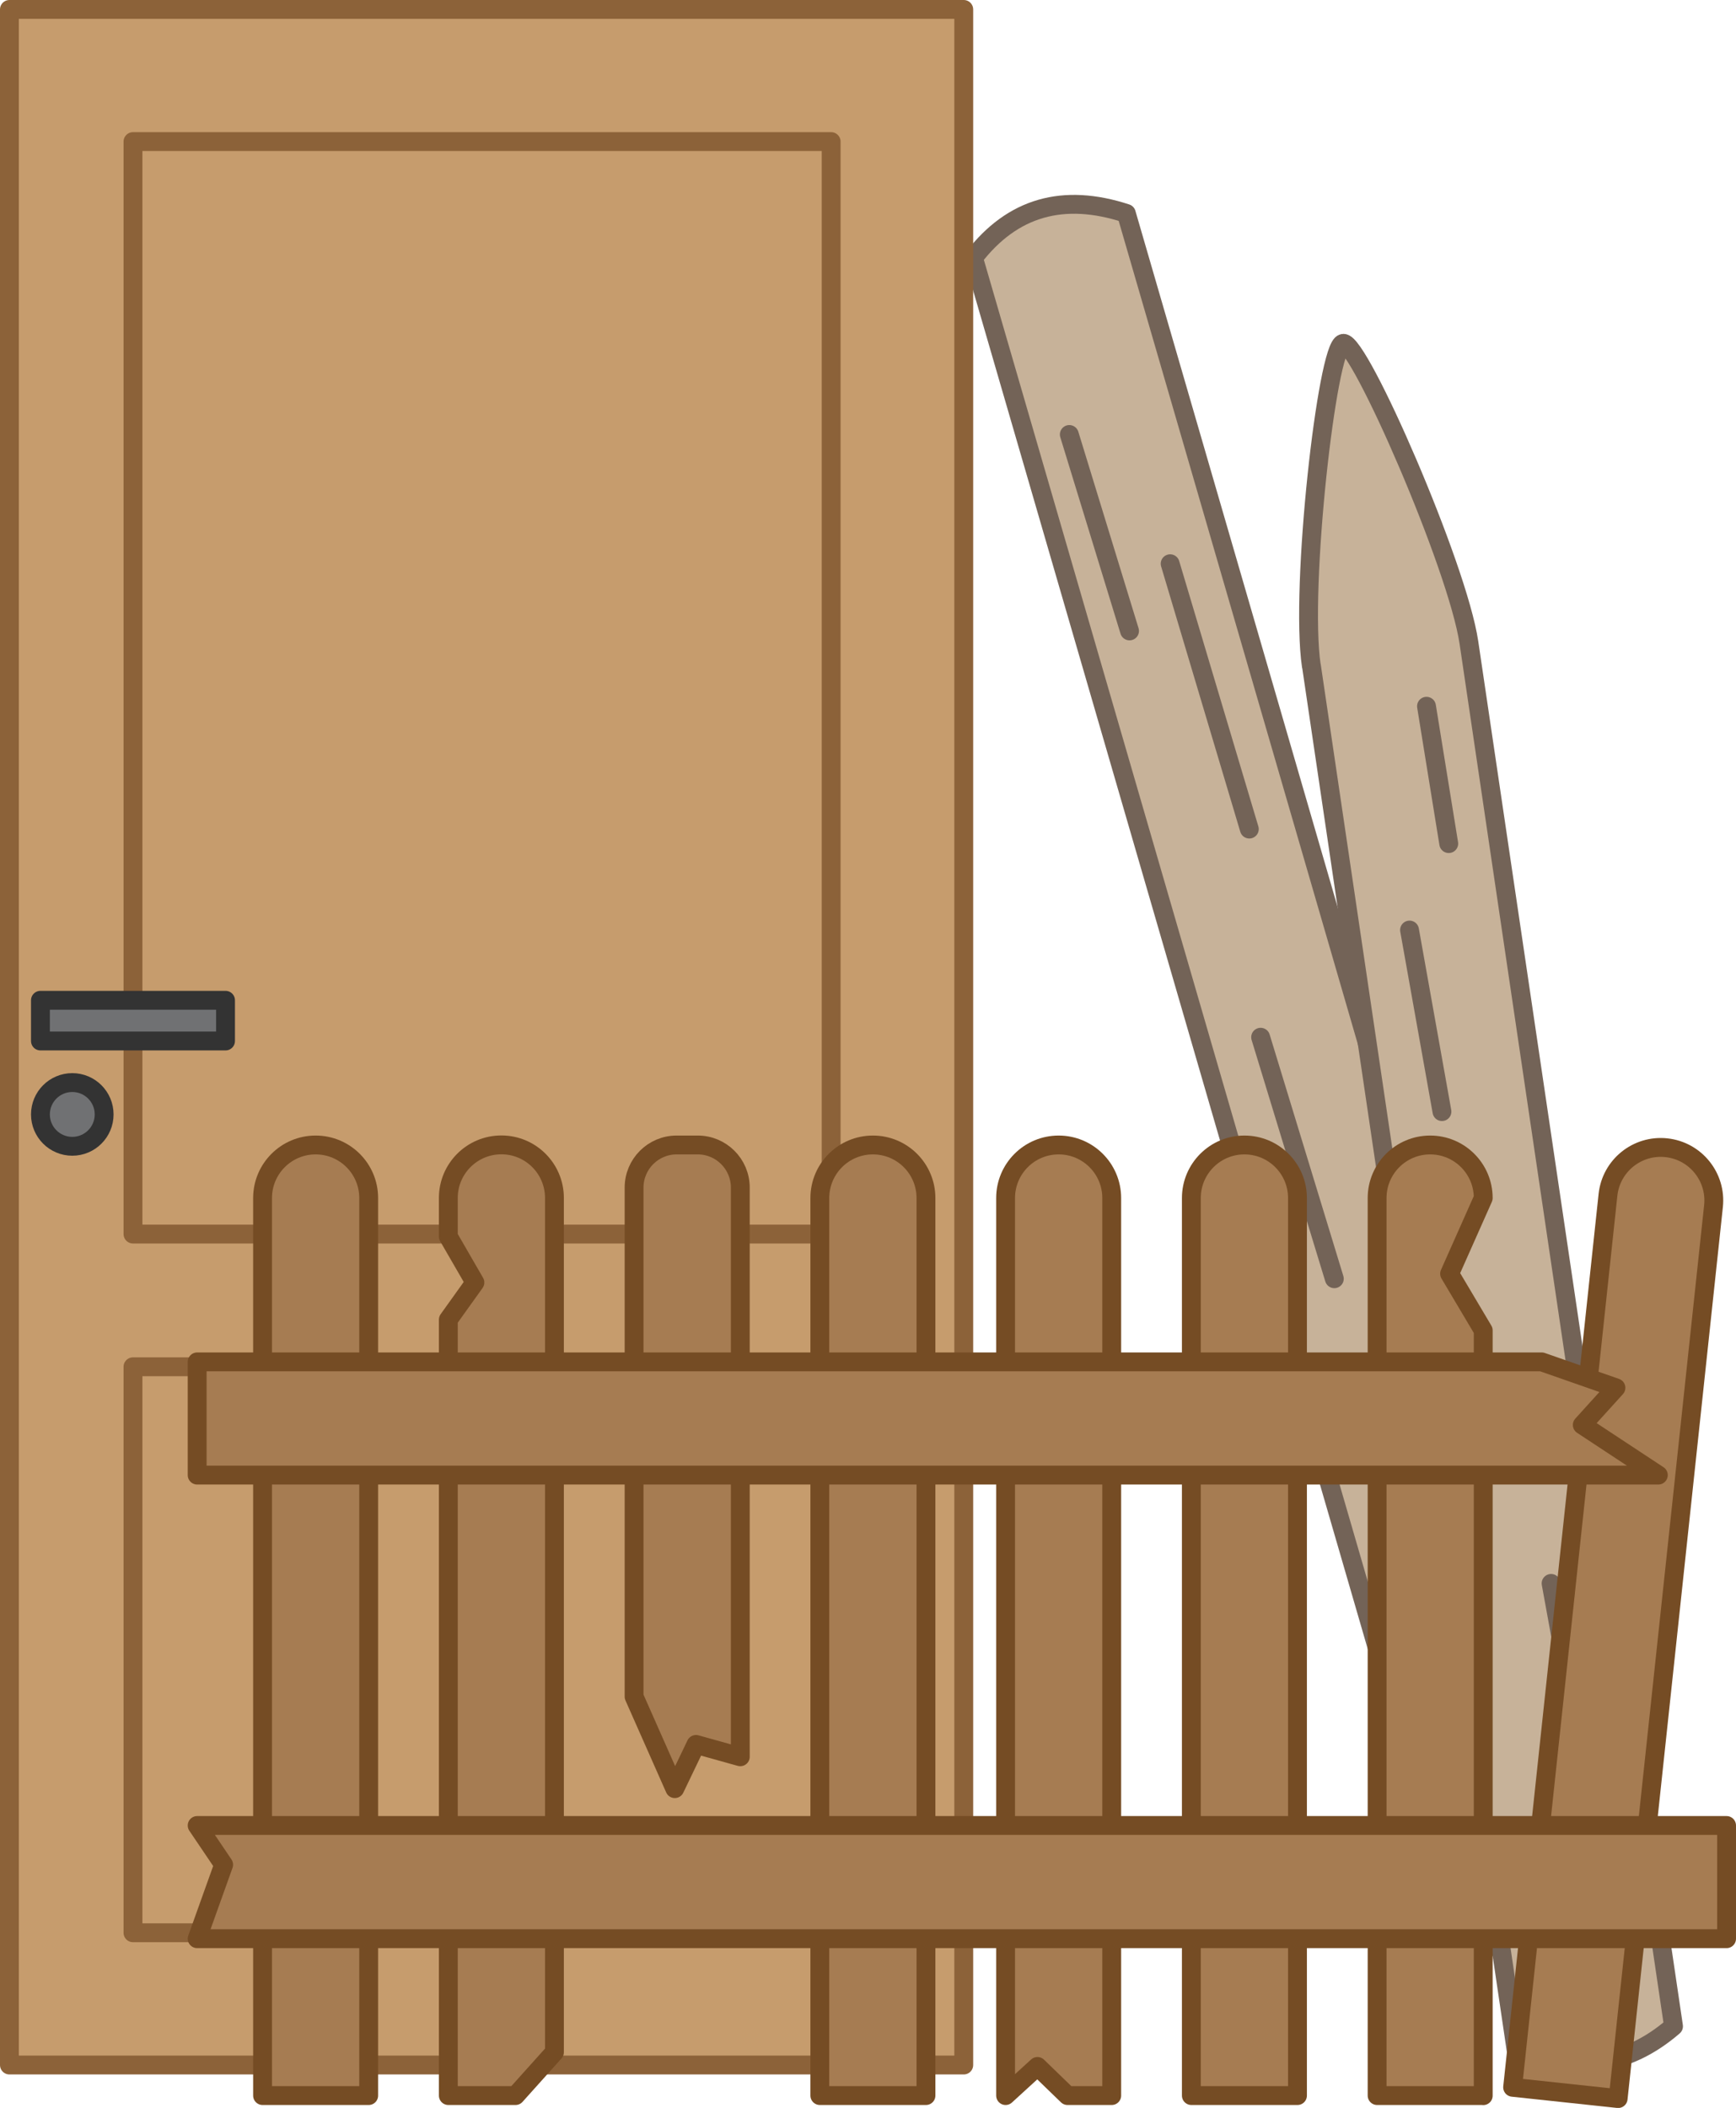
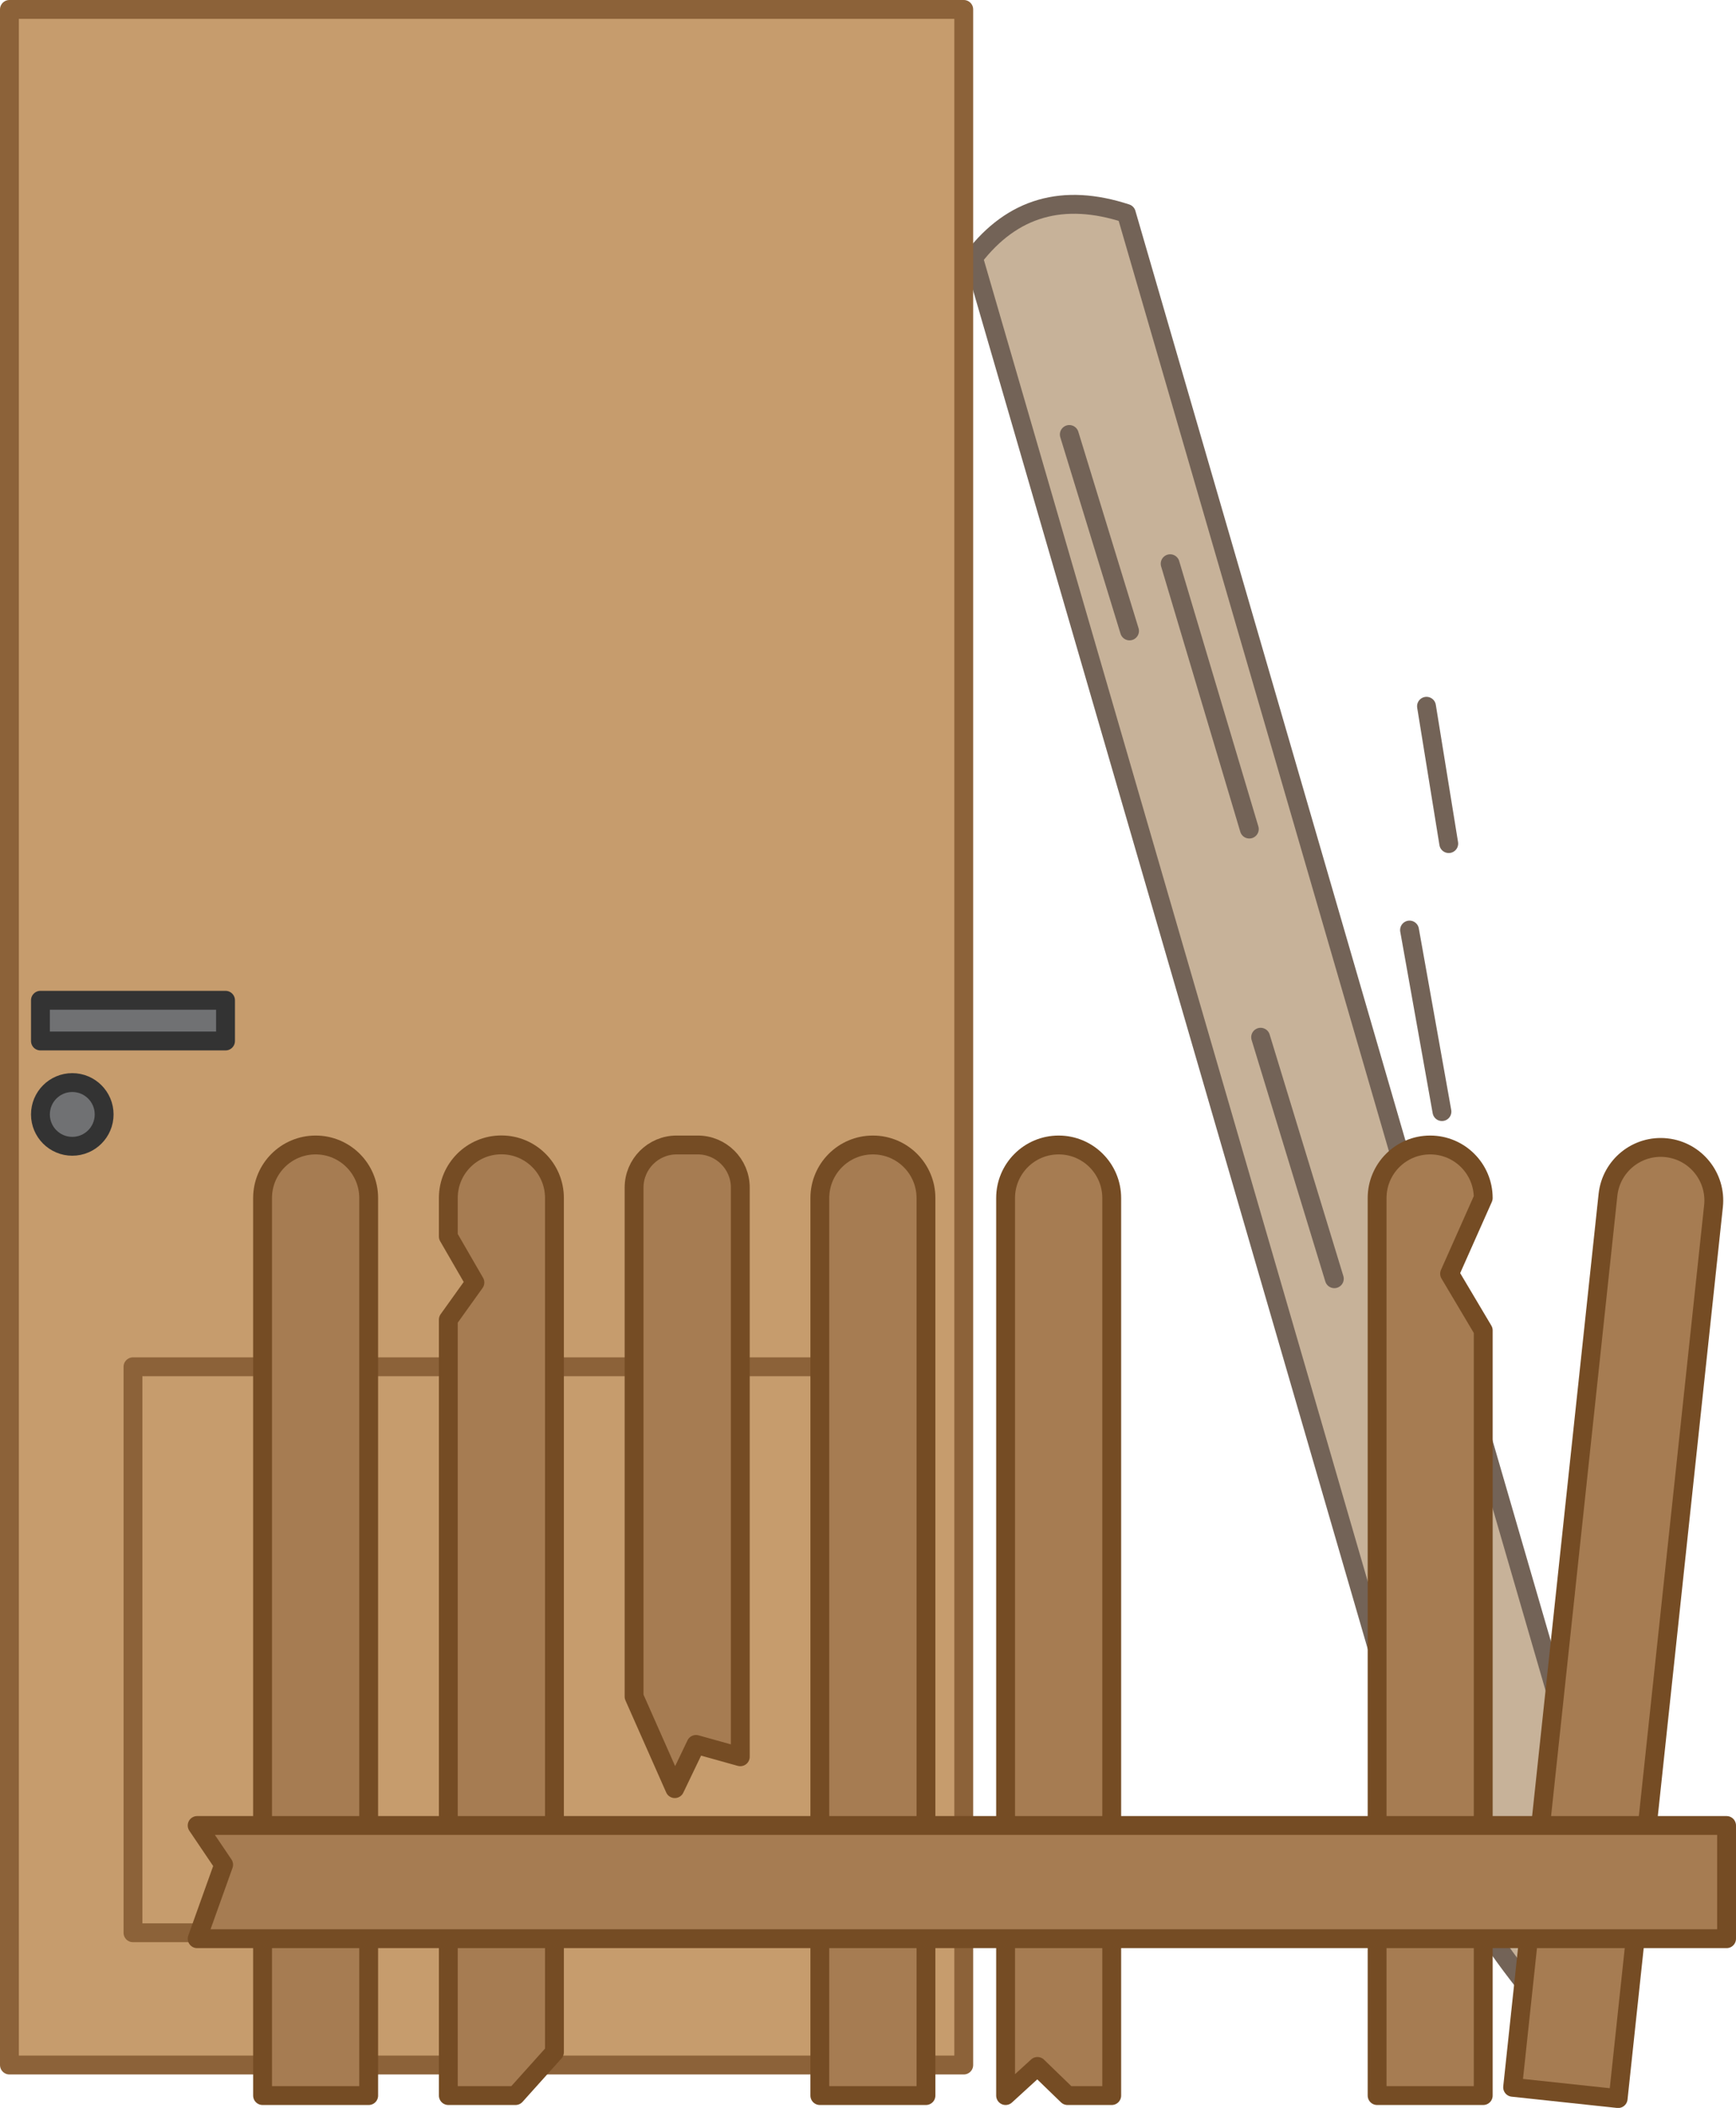
<svg xmlns="http://www.w3.org/2000/svg" id="Ebene_2" viewBox="0 0 184.2 223.61">
  <g id="Ebene_1-2">
    <g>
      <path d="M167.39,187.43c2.71,9.34,1.67,27.97,.04,28.45s-13.6-14.59-16.26-23.73c-2.66-9.14-47.88-164.8-47.88-164.8,4.14-5.4,9.56-6.89,16.22-4.71,0,0,44.61,153.54,47.88,164.8Z" fill="#c7b299" stroke="#736357" stroke-linecap="round" stroke-linejoin="round" stroke-width="2" />
      <g>
-         <path d="M139.14,70.64c-1.23-8.32,1.69-33.97,3.38-34.22s12.13,23.6,13.34,31.74c1.2,8.15,21.71,146.79,21.71,146.79-4.91,4.25-10.48,5-16.71,2.47,0,0-20.22-136.76-21.71-146.79Z" fill="#c7b299" stroke="#736357" stroke-linecap="round" stroke-linejoin="round" stroke-width="2" />
        <line x1="151.36" y1="74.92" x2="153.72" y2="89.49" fill="none" stroke="#736357" stroke-linecap="round" stroke-linejoin="round" stroke-width="2" />
        <line x1="149.56" y1="98.66" x2="153" y2="117.92" fill="none" stroke="#736357" stroke-linecap="round" stroke-linejoin="round" stroke-width="2" />
-         <line x1="164.58" y1="167.97" x2="167.91" y2="186.25" fill="none" stroke="#736357" stroke-linecap="round" stroke-linejoin="round" stroke-width="2" />
      </g>
      <line x1="113.46" y1="46.09" x2="119.85" y2="66.93" fill="none" stroke="#736357" stroke-linecap="round" stroke-linejoin="round" stroke-width="2" />
      <line x1="124.16" y1="59.8" x2="132.56" y2="87.95" fill="none" stroke="#736357" stroke-linecap="round" stroke-linejoin="round" stroke-width="2" />
      <line x1="133.76" y1="110.03" x2="141.58" y2="135.65" fill="none" stroke="#736357" stroke-linecap="round" stroke-linejoin="round" stroke-width="2" />
    </g>
    <g>
      <rect x="1" y="1" width="101.26" height="218.06" fill="#c69c6d" stroke="#8c6239" stroke-linecap="round" stroke-linejoin="round" stroke-width="2" />
-       <rect x="14.11" y="15.02" width="74.08" height="115.89" fill="#c69c6d" stroke="#8c6239" stroke-linecap="round" stroke-linejoin="round" stroke-width="2" />
      <rect x="14.11" y="144.99" width="74.08" height="60.04" fill="#c69c6d" stroke="#8c6239" stroke-linecap="round" stroke-linejoin="round" stroke-width="2" />
      <circle cx="7.67" cy="118.22" r="3.38" fill="#707173" stroke="#333" stroke-linecap="round" stroke-linejoin="round" stroke-width="2" />
      <rect x="4.29" y="106.11" width="19.64" height="4.32" fill="#707173" stroke="#333" stroke-linecap="round" stroke-linejoin="round" stroke-width="2" />
    </g>
    <g>
      <path d="M33.49,121.46h0c3.11,0,5.63,2.52,5.63,5.63v95.21h-11.26V127.09c0-3.11,2.52-5.63,5.63-5.63Z" fill="#a67c52" stroke="#754c24" stroke-linecap="round" stroke-linejoin="round" stroke-width="2" />
      <path d="M54.7,222.3h-7.13v-82.31l2.82-3.94-2.82-4.88v-4.09c0-3.11,2.52-5.63,5.63-5.63h0c3.11,0,5.63,2.52,5.63,5.63v90.62l-4.13,4.6Z" fill="#a67c52" stroke="#754c24" stroke-linecap="round" stroke-linejoin="round" stroke-width="2" />
      <path d="M78.54,186.36l-4.69-1.31-2.25,4.69-4.32-9.76v-54c0-2.49,2.02-4.52,4.52-4.52h2.23c2.49,0,4.52,2.02,4.52,4.52v60.38Z" fill="#a67c52" stroke="#754c24" stroke-linecap="round" stroke-linejoin="round" stroke-width="2" />
      <path d="M92.62,121.46h0c3.11,0,5.63,2.52,5.63,5.63v95.21h-11.26V127.09c0-3.11,2.52-5.63,5.63-5.63Z" fill="#a67c52" stroke="#754c24" stroke-linecap="round" stroke-linejoin="round" stroke-width="2" />
      <path d="M117.96,222.3h-4.69l-3.19-3.09-3.38,3.09V127.09c0-3.11,2.52-5.63,5.63-5.63h0c3.11,0,5.63,2.52,5.63,5.63v95.21Z" fill="#a67c52" stroke="#754c24" stroke-linecap="round" stroke-linejoin="round" stroke-width="2" />
-       <path d="M132.04,121.46h0c3.11,0,5.63,2.52,5.63,5.63v95.21h-11.26V127.09c0-3.11,2.52-5.63,5.63-5.63Z" fill="#a67c52" stroke="#754c24" stroke-linecap="round" stroke-linejoin="round" stroke-width="2" />
-       <path d="M157.38,222.3h-11.26V127.09c0-3.11,2.52-5.63,5.63-5.63h0c3.11,0,5.63,2.52,5.63,5.63l-3.57,8.03,3.57,6.01v81.18Z" fill="#a67c52" stroke="#754c24" stroke-linecap="round" stroke-linejoin="round" stroke-width="2" />
+       <path d="M157.38,222.3h-11.26V127.09c0-3.11,2.52-5.63,5.63-5.63h0c3.11,0,5.63,2.52,5.63,5.63l-3.57,8.03,3.57,6.01Z" fill="#a67c52" stroke="#754c24" stroke-linecap="round" stroke-linejoin="round" stroke-width="2" />
      <path d="M171.46,121.46h0c3.11,0,5.63,2.52,5.63,5.63v95.21h-11.26V127.09c0-3.11,2.52-5.63,5.63-5.63Z" transform="translate(19.23 -17.24) rotate(6.1)" fill="#a67c52" stroke="#754c24" stroke-linecap="round" stroke-linejoin="round" stroke-width="2" />
-       <polygon points="175.96 156.48 20.92 156.48 20.92 144.47 163.59 144.47 171.46 147.22 167.89 151.16 175.96 156.48" fill="#a67c52" stroke="#754c24" stroke-linecap="round" stroke-linejoin="round" stroke-width="2" />
      <polygon points="183.2 205.66 20.92 205.66 23.73 197.81 20.92 193.65 183.2 193.65 183.2 205.66" fill="#a67c52" stroke="#754c24" stroke-linecap="round" stroke-linejoin="round" stroke-width="2" />
    </g>
  </g>
</svg>